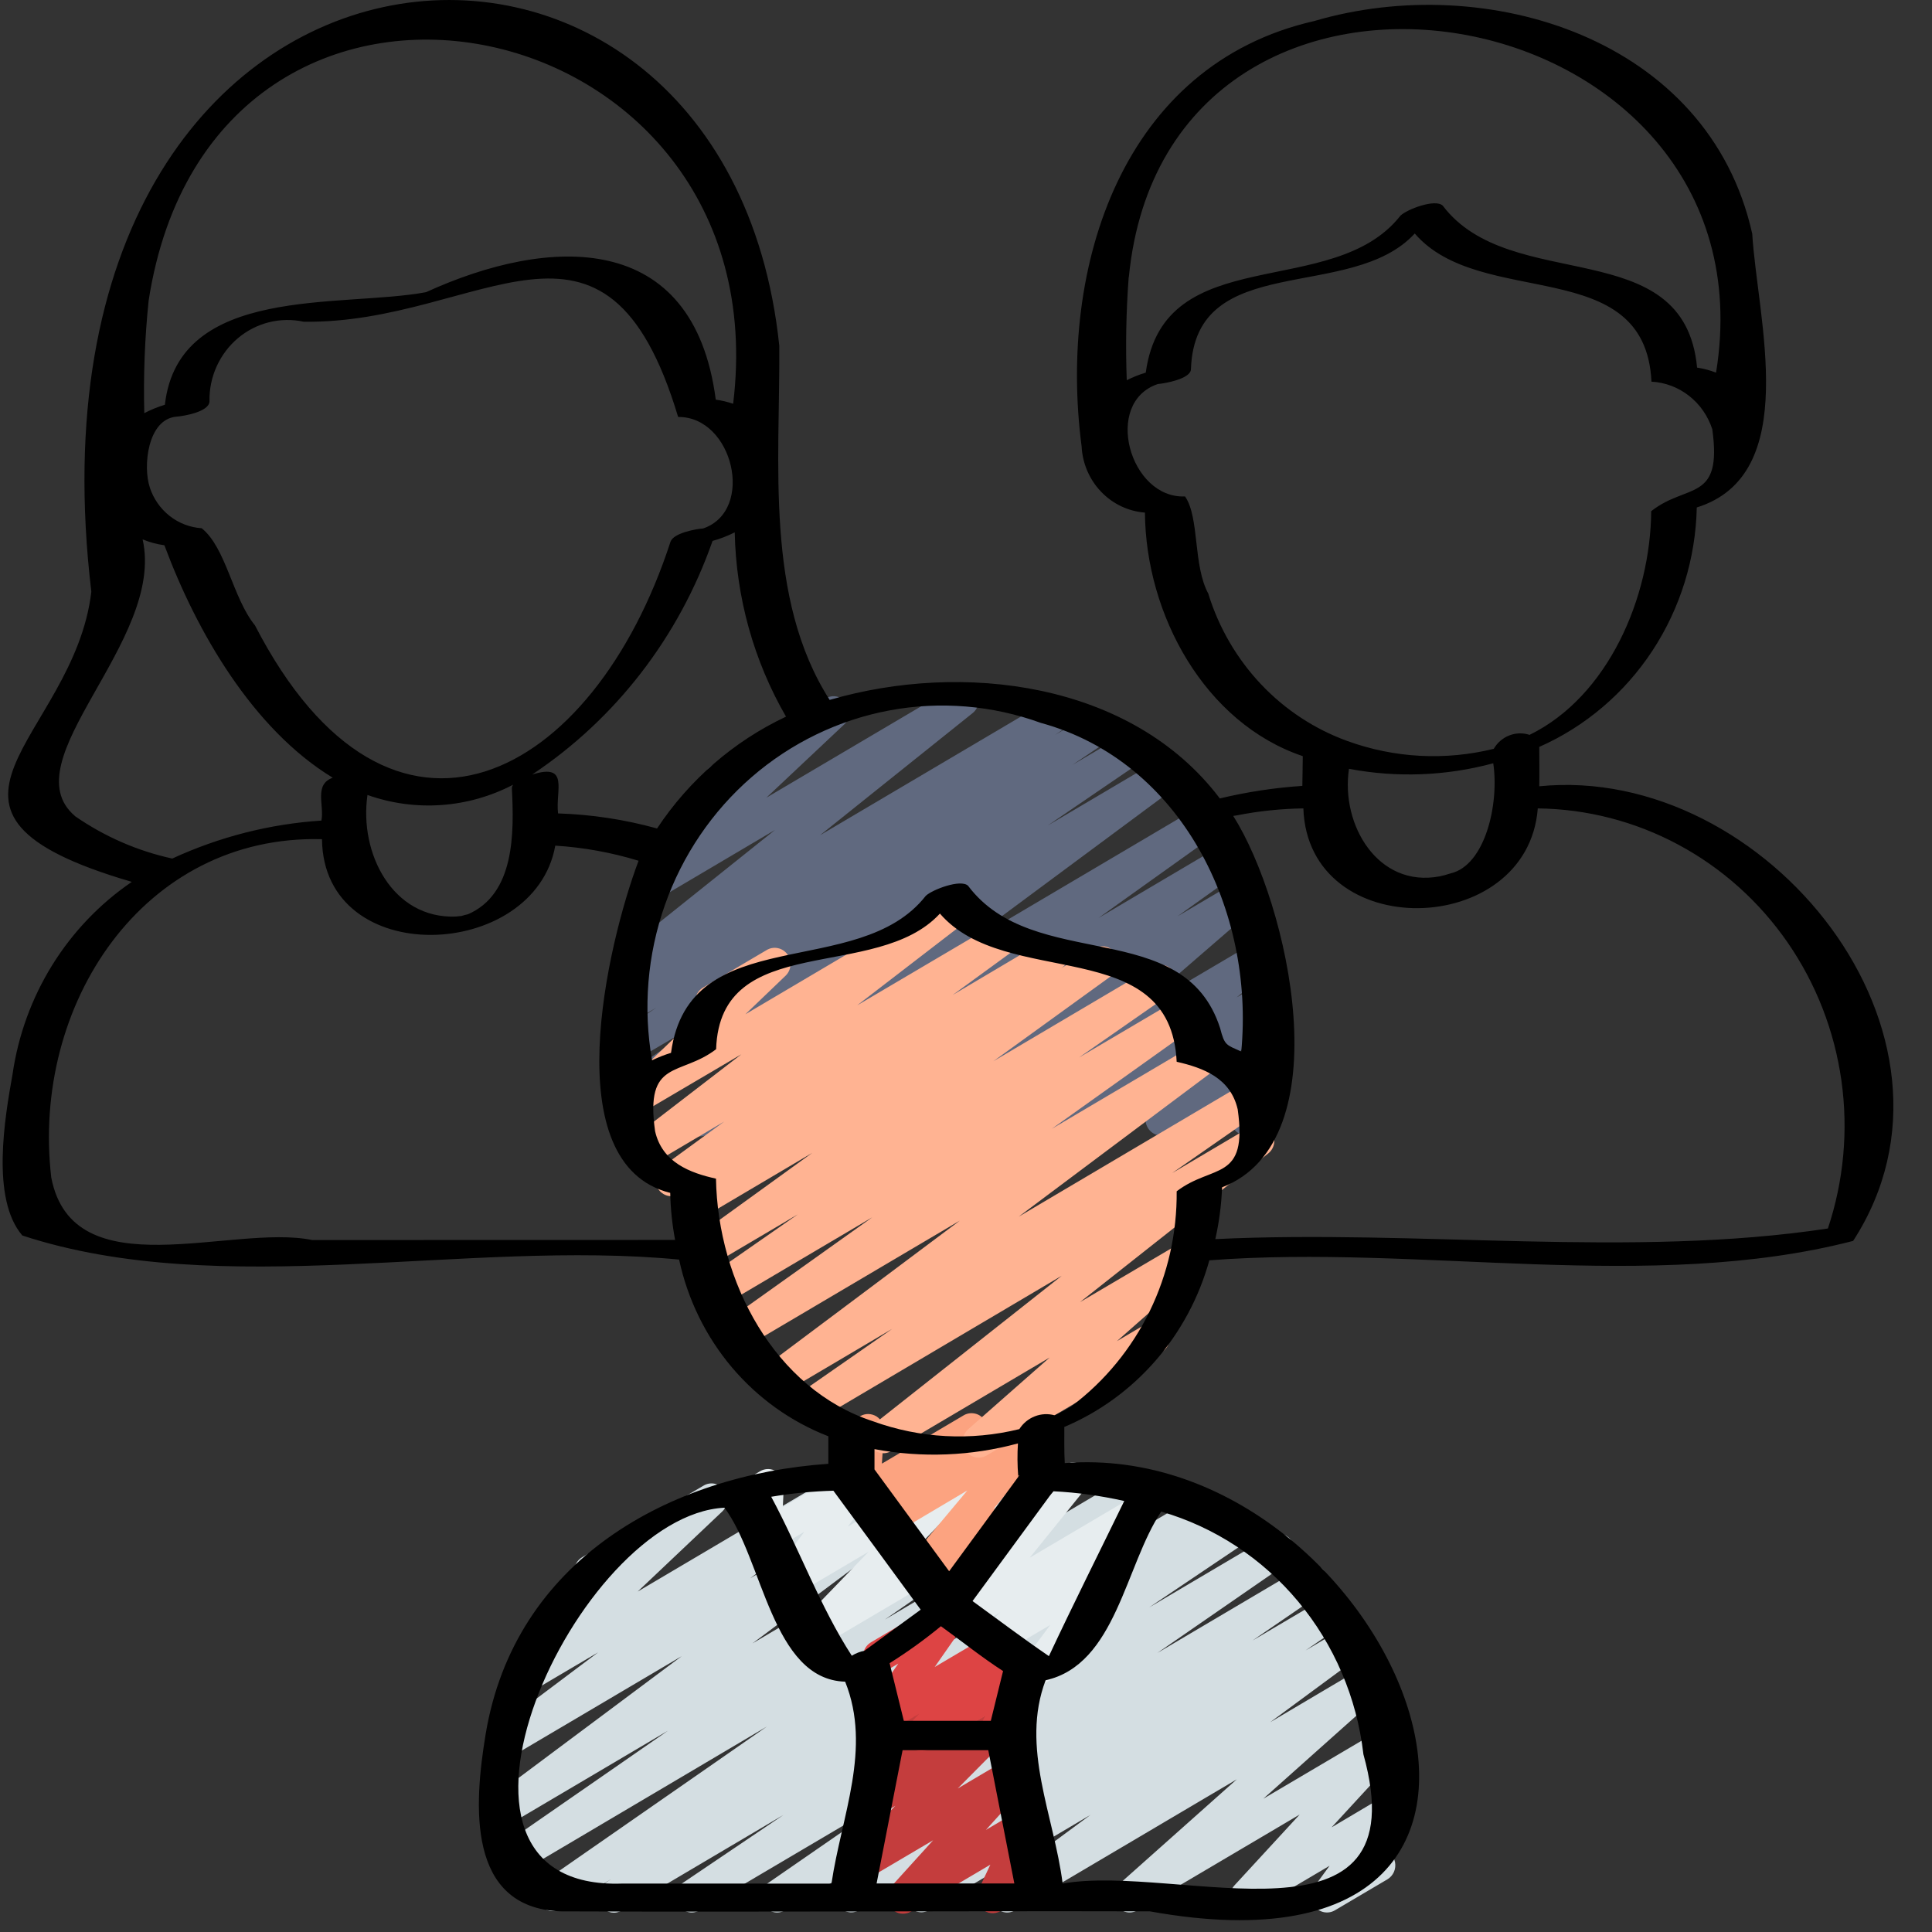
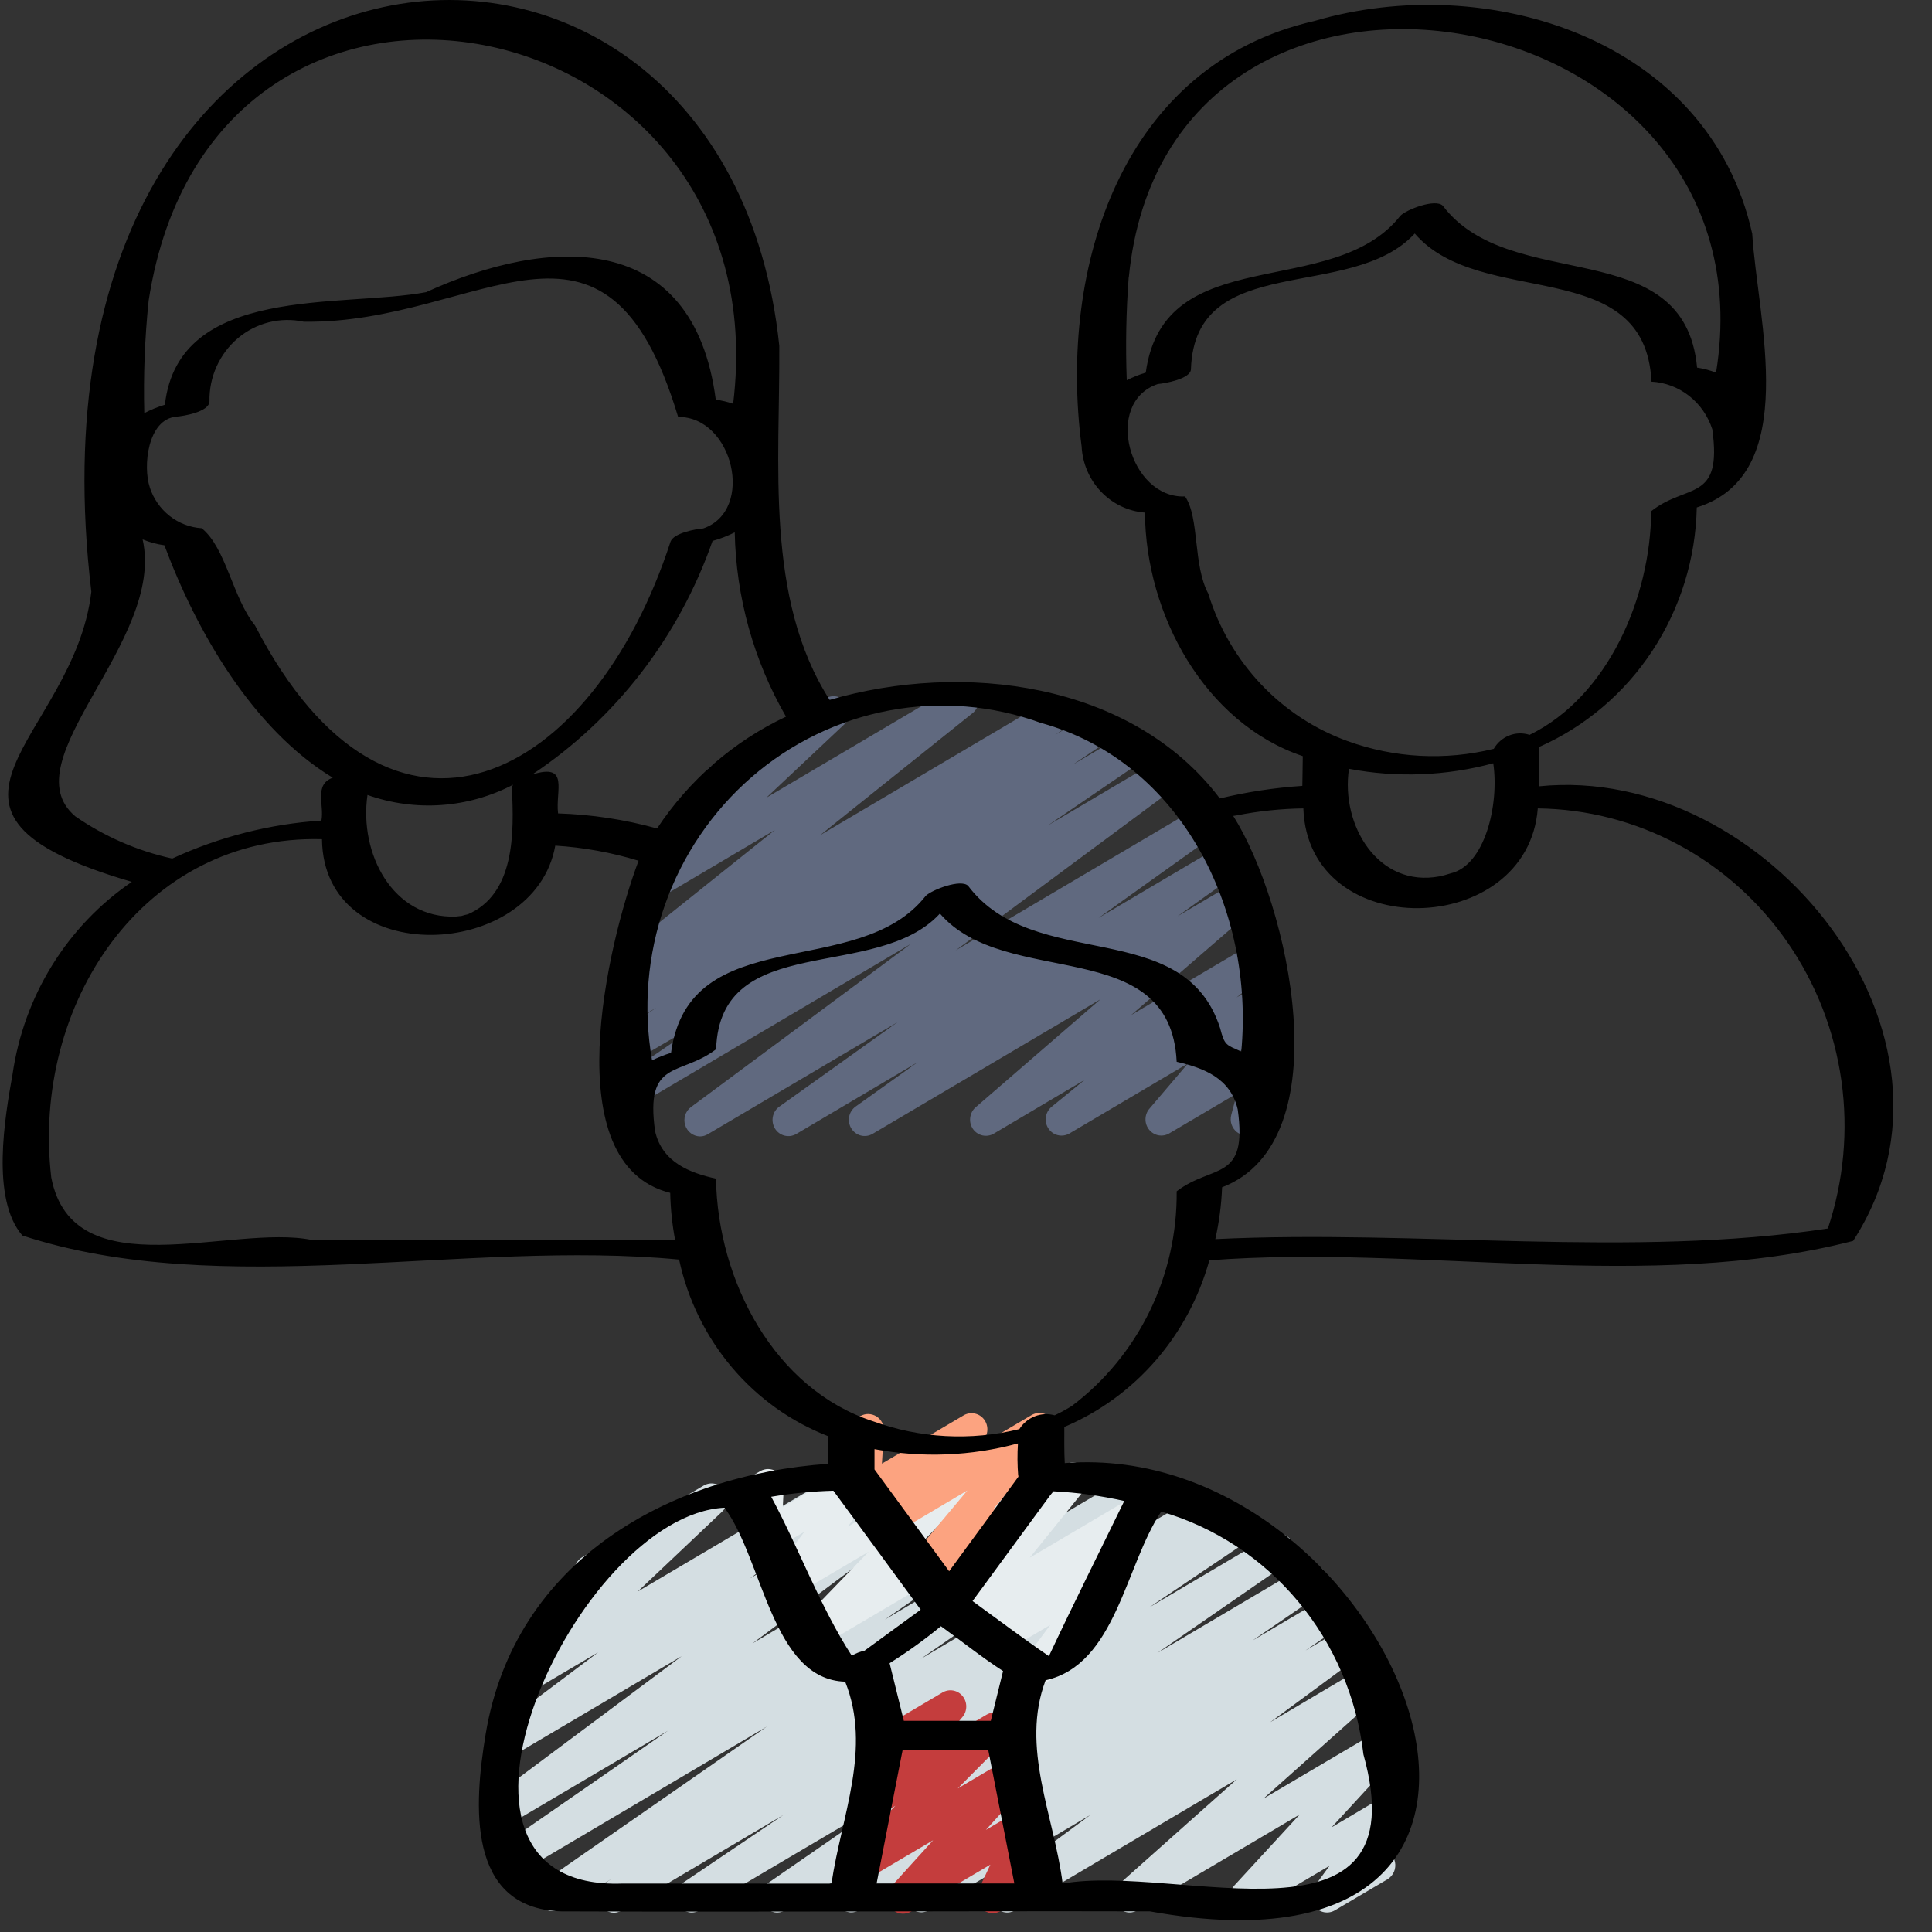
<svg xmlns="http://www.w3.org/2000/svg" width="44" height="44" viewBox="0 0 44 44" fill="none">
  <rect x="0" y="0" width="44" height="44" fill="#333333" stroke="none" />
  <path d="M13.982 43.561C13.905 43.561 13.829 43.535 13.766 43.487C13.704 43.439 13.658 43.372 13.636 43.296C13.614 43.219 13.617 43.137 13.645 43.062C13.672 42.988 13.722 42.924 13.788 42.881L13.918 42.797L12.772 43.473C12.691 43.522 12.595 43.537 12.503 43.514C12.412 43.492 12.332 43.434 12.283 43.352C12.232 43.27 12.216 43.172 12.236 43.078C12.256 42.984 12.311 42.901 12.389 42.848L17.465 39.321L11.798 42.672C11.717 42.721 11.621 42.736 11.529 42.713C11.438 42.691 11.359 42.632 11.309 42.55C11.259 42.469 11.242 42.371 11.262 42.276C11.282 42.182 11.337 42.1 11.415 42.047L15.212 39.416L11.661 41.513C11.581 41.561 11.486 41.576 11.396 41.554C11.306 41.532 11.227 41.476 11.177 41.396C11.126 41.317 11.107 41.22 11.124 41.127C11.141 41.034 11.193 40.951 11.268 40.896L15.527 37.717L11.759 39.942C11.679 39.988 11.585 40.001 11.497 39.979C11.408 39.956 11.331 39.901 11.281 39.822C11.231 39.744 11.212 39.649 11.227 39.557C11.243 39.465 11.292 39.383 11.365 39.326L13.622 37.631L12.093 38.533C12.016 38.578 11.926 38.593 11.839 38.575C11.752 38.557 11.675 38.506 11.622 38.433C11.569 38.36 11.545 38.269 11.553 38.179C11.562 38.088 11.603 38.004 11.668 37.943L13.598 36.116C13.514 36.158 13.417 36.166 13.328 36.137C13.239 36.108 13.165 36.045 13.12 35.961C13.076 35.877 13.065 35.778 13.09 35.686C13.115 35.594 13.175 35.516 13.255 35.467L16.023 33.834C16.099 33.788 16.19 33.773 16.277 33.791C16.364 33.81 16.441 33.86 16.494 33.933C16.547 34.007 16.571 34.097 16.563 34.188C16.554 34.278 16.513 34.362 16.448 34.424L14.523 36.247L18.951 33.631C19.031 33.584 19.125 33.571 19.214 33.593C19.304 33.615 19.381 33.671 19.431 33.75C19.482 33.829 19.5 33.924 19.484 34.017C19.468 34.109 19.418 34.192 19.344 34.248L17.086 35.944L21.002 33.631C21.081 33.583 21.176 33.569 21.267 33.59C21.357 33.612 21.435 33.669 21.486 33.748C21.536 33.828 21.555 33.924 21.538 34.017C21.521 34.11 21.47 34.193 21.394 34.248L17.136 37.428L23.566 33.63C23.646 33.583 23.742 33.57 23.832 33.593C23.922 33.617 24 33.675 24.049 33.755C24.099 33.836 24.115 33.933 24.096 34.026C24.078 34.119 24.024 34.201 23.948 34.255L20.153 36.884L25.66 33.631C25.741 33.582 25.838 33.567 25.929 33.589C26.021 33.612 26.1 33.67 26.15 33.752C26.2 33.834 26.217 33.932 26.197 34.026C26.177 34.12 26.122 34.203 26.043 34.256L20.969 37.78L27.29 34.047C27.371 34 27.467 33.987 27.557 34.012C27.648 34.036 27.725 34.095 27.774 34.177C27.822 34.259 27.838 34.356 27.817 34.45C27.797 34.543 27.742 34.624 27.664 34.677L27.535 34.761L28.092 34.433C28.173 34.385 28.269 34.371 28.36 34.394C28.451 34.417 28.53 34.476 28.579 34.558C28.628 34.639 28.645 34.737 28.625 34.831C28.604 34.925 28.549 35.007 28.471 35.06L26.172 36.608L28.93 34.979C29.01 34.93 29.107 34.915 29.198 34.938C29.29 34.96 29.369 35.019 29.419 35.1C29.469 35.182 29.486 35.28 29.466 35.374C29.446 35.468 29.391 35.551 29.312 35.604L26.357 37.646L29.692 35.676C29.773 35.63 29.868 35.618 29.957 35.642C30.047 35.666 30.123 35.724 30.172 35.804C30.221 35.884 30.238 35.981 30.219 36.073C30.201 36.166 30.148 36.247 30.073 36.301L28.527 37.361L30.235 36.354C30.316 36.308 30.411 36.295 30.5 36.319C30.59 36.343 30.667 36.401 30.716 36.481C30.765 36.561 30.782 36.657 30.763 36.75C30.745 36.842 30.692 36.924 30.617 36.978L29.733 37.588L30.648 37.048C30.728 37.002 30.822 36.989 30.911 37.012C31 37.035 31.077 37.091 31.127 37.17C31.176 37.248 31.195 37.343 31.179 37.436C31.162 37.528 31.113 37.61 31.039 37.666L28.928 39.222L31.035 37.976C31.113 37.93 31.204 37.916 31.292 37.935C31.379 37.955 31.456 38.007 31.508 38.081C31.56 38.156 31.583 38.248 31.573 38.338C31.562 38.429 31.519 38.513 31.452 38.573L28.772 40.964L31.367 39.433C31.442 39.388 31.53 39.373 31.615 39.389C31.7 39.405 31.776 39.453 31.83 39.522C31.884 39.591 31.912 39.678 31.908 39.767C31.904 39.855 31.87 39.94 31.811 40.004L30.326 41.617L31.446 40.953C31.518 40.91 31.602 40.895 31.684 40.908C31.766 40.922 31.84 40.964 31.895 41.027C31.951 41.091 31.983 41.172 31.986 41.257C31.989 41.342 31.964 41.425 31.914 41.493L31.458 42.115C31.533 42.124 31.604 42.157 31.66 42.209C31.716 42.261 31.754 42.33 31.77 42.406C31.785 42.482 31.777 42.561 31.746 42.632C31.715 42.702 31.663 42.761 31.598 42.8L30.402 43.506C30.33 43.549 30.246 43.564 30.164 43.551C30.082 43.537 30.007 43.495 29.952 43.431C29.897 43.368 29.865 43.287 29.861 43.202C29.858 43.117 29.883 43.034 29.933 42.966L30.28 42.492L28.558 43.508C28.483 43.553 28.395 43.569 28.31 43.552C28.225 43.536 28.149 43.489 28.095 43.419C28.041 43.35 28.013 43.263 28.017 43.174C28.021 43.086 28.055 43.002 28.115 42.937L29.599 41.325L25.902 43.508C25.825 43.552 25.734 43.566 25.647 43.546C25.56 43.527 25.484 43.475 25.432 43.401C25.38 43.327 25.357 43.236 25.367 43.146C25.377 43.055 25.419 42.972 25.485 42.911L28.167 40.523L23.113 43.509C23.033 43.555 22.939 43.567 22.85 43.545C22.762 43.522 22.684 43.466 22.635 43.387C22.585 43.309 22.566 43.214 22.583 43.121C22.599 43.029 22.649 42.947 22.722 42.891L24.835 41.333L21.148 43.509C21.068 43.552 20.975 43.562 20.887 43.537C20.8 43.513 20.724 43.456 20.677 43.377C20.629 43.298 20.611 43.204 20.628 43.113C20.645 43.022 20.695 42.94 20.768 42.885L21.649 42.277L19.558 43.509C19.477 43.553 19.383 43.564 19.294 43.54C19.206 43.516 19.13 43.458 19.081 43.379C19.033 43.299 19.016 43.204 19.034 43.112C19.052 43.02 19.103 42.939 19.177 42.884L20.725 41.822L17.875 43.508C17.795 43.555 17.7 43.568 17.61 43.545C17.52 43.522 17.442 43.464 17.392 43.383C17.343 43.303 17.326 43.206 17.345 43.113C17.363 43.02 17.416 42.938 17.493 42.884L20.448 40.842L15.929 43.509C15.848 43.555 15.752 43.568 15.663 43.544C15.573 43.52 15.496 43.461 15.447 43.38C15.398 43.3 15.382 43.203 15.401 43.11C15.42 43.017 15.474 42.936 15.55 42.882L17.844 41.333L14.168 43.506C14.112 43.541 14.048 43.56 13.983 43.561L13.982 43.561Z" fill="#D4DEE2" />
  <path d="M20.561 43.583C20.491 43.582 20.423 43.561 20.364 43.522C20.306 43.483 20.259 43.427 20.232 43.361C20.203 43.295 20.195 43.223 20.207 43.152C20.218 43.081 20.25 43.016 20.298 42.963L21.252 41.91L19.734 42.806C19.658 42.85 19.569 42.865 19.483 42.847C19.398 42.829 19.322 42.78 19.269 42.709C19.216 42.638 19.19 42.55 19.196 42.46C19.202 42.371 19.239 42.287 19.301 42.224L20.392 41.125L20.021 41.346C19.947 41.39 19.861 41.405 19.777 41.39C19.694 41.375 19.618 41.33 19.563 41.263C19.509 41.196 19.479 41.112 19.48 41.025C19.48 40.938 19.511 40.854 19.566 40.788L20.094 40.156C20.014 40.158 19.935 40.133 19.87 40.084C19.806 40.036 19.759 39.967 19.737 39.887C19.715 39.808 19.72 39.724 19.75 39.648C19.78 39.572 19.834 39.508 19.904 39.468L21.465 38.545C21.539 38.501 21.625 38.486 21.709 38.501C21.793 38.516 21.868 38.561 21.923 38.628C21.977 38.695 22.007 38.779 22.006 38.866C22.006 38.953 21.975 39.037 21.92 39.103L21.475 39.637L22.468 39.051C22.543 39.007 22.633 38.992 22.719 39.009C22.805 39.027 22.881 39.076 22.934 39.147C22.988 39.219 23.013 39.307 23.007 39.397C23.001 39.486 22.963 39.57 22.901 39.633L21.812 40.731L22.964 40.051C23.039 40.008 23.126 39.993 23.211 40.009C23.295 40.026 23.371 40.073 23.425 40.142C23.478 40.211 23.506 40.297 23.503 40.385C23.5 40.473 23.466 40.557 23.408 40.621L22.453 41.675L23.202 41.233C23.269 41.194 23.346 41.177 23.422 41.186C23.499 41.195 23.57 41.229 23.627 41.282C23.683 41.335 23.721 41.406 23.736 41.483C23.75 41.56 23.74 41.64 23.707 41.711L23.437 42.289C23.52 42.246 23.617 42.239 23.706 42.268C23.795 42.297 23.87 42.36 23.914 42.444C23.959 42.528 23.969 42.626 23.944 42.718C23.919 42.81 23.86 42.889 23.779 42.937L22.788 43.523C22.721 43.562 22.644 43.578 22.568 43.569C22.492 43.56 22.42 43.527 22.364 43.474C22.307 43.42 22.269 43.349 22.255 43.272C22.24 43.195 22.25 43.115 22.283 43.044L22.554 42.467L20.746 43.535C20.69 43.568 20.626 43.584 20.562 43.583H20.561Z" fill="#C43D3D" />
  <path d="M23.63 38.373C23.563 38.373 23.498 38.354 23.441 38.318C23.384 38.282 23.338 38.231 23.308 38.17C23.278 38.108 23.265 38.04 23.271 37.971C23.277 37.903 23.302 37.838 23.342 37.783L23.919 37.007L22.81 37.662C22.733 37.708 22.641 37.723 22.553 37.703C22.466 37.683 22.389 37.631 22.337 37.556C22.285 37.481 22.262 37.389 22.273 37.298C22.284 37.207 22.327 37.123 22.395 37.063L22.78 36.724L22.082 37.137C22.008 37.18 21.923 37.196 21.84 37.181C21.757 37.166 21.681 37.121 21.627 37.055C21.573 36.989 21.542 36.906 21.542 36.82C21.541 36.734 21.57 36.65 21.624 36.583L22.887 35.02L18.692 37.497C18.617 37.541 18.528 37.556 18.443 37.538C18.358 37.521 18.282 37.472 18.229 37.402C18.176 37.332 18.149 37.244 18.154 37.155C18.159 37.067 18.195 36.983 18.256 36.919L19.783 35.339L18.117 36.322C18.045 36.363 17.962 36.378 17.88 36.364C17.799 36.35 17.725 36.308 17.671 36.245C17.616 36.181 17.584 36.101 17.581 36.017C17.577 35.932 17.602 35.849 17.651 35.782L18.317 34.886L17.616 35.3C17.56 35.333 17.496 35.35 17.431 35.349C17.367 35.349 17.303 35.33 17.248 35.295C17.193 35.261 17.148 35.212 17.118 35.153C17.087 35.095 17.073 35.029 17.076 34.963L17.099 34.467C17.015 34.49 16.925 34.48 16.847 34.44C16.769 34.4 16.708 34.333 16.675 34.25C16.642 34.167 16.64 34.075 16.668 33.991C16.696 33.907 16.753 33.836 16.829 33.791L17.311 33.506C17.367 33.473 17.431 33.456 17.495 33.456C17.56 33.457 17.623 33.476 17.678 33.51C17.734 33.545 17.779 33.594 17.809 33.652C17.84 33.711 17.854 33.777 17.851 33.843L17.828 34.323L19.507 33.331C19.579 33.289 19.663 33.273 19.745 33.288C19.827 33.301 19.902 33.344 19.956 33.407C20.011 33.471 20.043 33.552 20.046 33.637C20.049 33.722 20.024 33.805 19.974 33.873L19.309 34.767L21.742 33.33C21.818 33.286 21.906 33.272 21.991 33.289C22.076 33.306 22.153 33.355 22.206 33.425C22.259 33.496 22.285 33.583 22.28 33.672C22.275 33.761 22.239 33.845 22.178 33.908L20.651 35.486L24.256 33.358C24.329 33.314 24.415 33.299 24.498 33.313C24.581 33.328 24.657 33.373 24.711 33.438C24.766 33.505 24.796 33.588 24.797 33.675C24.797 33.761 24.768 33.845 24.714 33.912L23.451 35.476L25.758 34.114C25.836 34.068 25.928 34.053 26.015 34.073C26.103 34.093 26.18 34.145 26.232 34.22C26.284 34.295 26.307 34.387 26.296 34.478C26.285 34.569 26.241 34.653 26.173 34.713L25.37 35.42C25.441 35.438 25.504 35.477 25.552 35.533C25.607 35.597 25.639 35.678 25.642 35.763C25.645 35.848 25.619 35.932 25.569 36L24.642 37.254C24.677 37.282 24.707 37.318 24.729 37.358C24.776 37.443 24.79 37.543 24.765 37.638C24.74 37.732 24.68 37.812 24.598 37.861L23.814 38.325C23.759 38.357 23.696 38.374 23.632 38.373L23.63 38.373Z" fill="#E7EDEF" />
  <path d="M15.943 25.881C15.867 25.88 15.794 25.854 15.734 25.809C15.673 25.763 15.628 25.699 15.605 25.626C15.581 25.553 15.581 25.474 15.604 25.401C15.626 25.327 15.671 25.263 15.731 25.217L20.745 21.496L14.545 25.158C14.464 25.21 14.366 25.227 14.273 25.204C14.18 25.182 14.099 25.123 14.049 25.04C13.998 24.956 13.982 24.856 14.004 24.761C14.026 24.666 14.084 24.583 14.165 24.532L16.312 23.067L14.542 24.104C14.461 24.152 14.365 24.166 14.274 24.143C14.183 24.119 14.104 24.061 14.055 23.979C14.005 23.898 13.989 23.8 14.009 23.706C14.029 23.612 14.085 23.53 14.163 23.477L14.947 22.949L14.543 23.188C14.503 23.213 14.458 23.231 14.411 23.238C14.364 23.246 14.317 23.245 14.271 23.234C14.225 23.223 14.181 23.202 14.143 23.174C14.104 23.146 14.071 23.11 14.046 23.069C14.021 23.028 14.005 22.982 13.997 22.934C13.989 22.887 13.991 22.838 14.002 22.79C14.012 22.743 14.032 22.699 14.06 22.659C14.087 22.62 14.122 22.587 14.163 22.561L14.515 22.321C14.435 22.352 14.346 22.352 14.266 22.321C14.185 22.291 14.118 22.232 14.076 22.155C14.034 22.079 14.021 21.989 14.037 21.903C14.054 21.817 14.1 21.74 14.168 21.686L17.649 18.902L14.989 20.474C14.912 20.518 14.822 20.532 14.736 20.513C14.65 20.494 14.573 20.444 14.521 20.371C14.469 20.298 14.444 20.209 14.453 20.119C14.461 20.029 14.501 19.945 14.565 19.884L16.439 18.121C16.369 18.128 16.299 18.114 16.236 18.082C16.174 18.049 16.121 17.999 16.085 17.938C16.037 17.853 16.024 17.753 16.049 17.659C16.074 17.564 16.134 17.484 16.216 17.435L18.805 15.905C18.882 15.86 18.972 15.845 19.059 15.864C19.145 15.883 19.222 15.933 19.275 16.006C19.327 16.079 19.352 16.169 19.343 16.259C19.335 16.35 19.295 16.434 19.23 16.495L17.453 18.167L21.754 15.628C21.833 15.583 21.925 15.57 22.013 15.592C22.1 15.613 22.177 15.668 22.227 15.744C22.278 15.821 22.298 15.914 22.285 16.005C22.272 16.096 22.225 16.179 22.155 16.237L18.677 19.021L23.943 15.911C24.023 15.865 24.118 15.853 24.207 15.877C24.297 15.901 24.374 15.959 24.423 16.039C24.471 16.119 24.488 16.215 24.47 16.308C24.451 16.401 24.398 16.482 24.323 16.536L24.031 16.736L24.837 16.26C24.918 16.212 25.014 16.198 25.105 16.221C25.196 16.245 25.275 16.303 25.324 16.385C25.373 16.467 25.39 16.565 25.37 16.658C25.349 16.752 25.294 16.834 25.216 16.887L24.423 17.421L25.625 16.711C25.665 16.686 25.71 16.669 25.756 16.661C25.803 16.653 25.851 16.655 25.897 16.666C25.943 16.677 25.987 16.697 26.025 16.725C26.064 16.753 26.096 16.789 26.121 16.83C26.146 16.871 26.163 16.917 26.171 16.965C26.178 17.013 26.177 17.062 26.166 17.109C26.155 17.156 26.136 17.201 26.108 17.24C26.08 17.279 26.045 17.313 26.005 17.338L23.862 18.8L26.389 17.308C26.468 17.262 26.563 17.248 26.652 17.271C26.741 17.293 26.819 17.349 26.869 17.428C26.919 17.507 26.938 17.602 26.921 17.695C26.905 17.787 26.855 17.87 26.781 17.926L21.766 21.644L27.323 18.361C27.404 18.316 27.498 18.303 27.587 18.327C27.676 18.35 27.753 18.407 27.802 18.486C27.852 18.565 27.869 18.661 27.852 18.753C27.835 18.845 27.784 18.927 27.71 18.983L25.018 20.906L27.845 19.236C27.926 19.187 28.021 19.172 28.112 19.195C28.203 19.217 28.282 19.275 28.332 19.355C28.382 19.436 28.4 19.533 28.381 19.627C28.363 19.721 28.309 19.803 28.232 19.857L26.815 20.869L28.19 20.058C28.268 20.012 28.36 19.998 28.447 20.018C28.535 20.038 28.612 20.091 28.663 20.166C28.715 20.241 28.737 20.333 28.726 20.424C28.715 20.515 28.671 20.598 28.603 20.658L25.761 23.117L28.51 21.496C28.588 21.452 28.679 21.44 28.766 21.461C28.853 21.482 28.929 21.536 28.98 21.611C29.03 21.686 29.051 21.778 29.039 21.869C29.027 21.959 28.983 22.042 28.915 22.101L28.162 22.717L28.558 22.483C28.632 22.44 28.718 22.424 28.802 22.44C28.886 22.455 28.962 22.501 29.016 22.568C29.07 22.635 29.099 22.72 29.099 22.807C29.098 22.894 29.067 22.978 29.011 23.044L28.134 24.076L28.567 23.82C28.629 23.784 28.7 23.767 28.771 23.772C28.842 23.776 28.91 23.803 28.967 23.847C29.024 23.892 29.066 23.953 29.089 24.022C29.112 24.091 29.114 24.166 29.095 24.236L28.908 24.942C28.975 24.973 29.031 25.025 29.068 25.089C29.115 25.174 29.128 25.274 29.103 25.369C29.079 25.463 29.018 25.544 28.936 25.592L28.569 25.809C28.507 25.845 28.436 25.862 28.365 25.857C28.294 25.852 28.226 25.826 28.169 25.782C28.113 25.737 28.07 25.677 28.047 25.607C28.024 25.538 28.022 25.464 28.041 25.393L28.17 24.903L26.631 25.811C26.557 25.855 26.47 25.871 26.385 25.856C26.301 25.841 26.225 25.795 26.17 25.727C26.116 25.66 26.086 25.574 26.088 25.487C26.089 25.399 26.121 25.314 26.178 25.249L27.055 24.219L24.354 25.815C24.275 25.86 24.182 25.874 24.094 25.853C24.006 25.833 23.929 25.779 23.878 25.702C23.827 25.626 23.805 25.532 23.819 25.441C23.832 25.349 23.878 25.266 23.948 25.208L24.702 24.593L22.631 25.819C22.553 25.864 22.462 25.878 22.374 25.858C22.287 25.838 22.21 25.786 22.158 25.711C22.107 25.636 22.084 25.544 22.096 25.453C22.107 25.362 22.15 25.278 22.218 25.219L25.062 22.758L19.872 25.823C19.791 25.87 19.696 25.884 19.606 25.861C19.517 25.838 19.439 25.781 19.389 25.701C19.339 25.621 19.321 25.524 19.339 25.431C19.357 25.338 19.41 25.256 19.486 25.201L20.901 24.19L18.134 25.826C18.053 25.873 17.958 25.886 17.868 25.863C17.778 25.841 17.7 25.783 17.65 25.703C17.601 25.623 17.583 25.527 17.601 25.434C17.619 25.341 17.671 25.258 17.747 25.204L20.441 23.279L16.123 25.829C16.068 25.863 16.006 25.881 15.943 25.881L15.943 25.881Z" fill="#60697F" />
  <path d="M21.459 36.782C21.39 36.782 21.323 36.762 21.265 36.724C21.207 36.685 21.161 36.631 21.132 36.567C21.103 36.503 21.093 36.432 21.103 36.362C21.112 36.293 21.141 36.227 21.186 36.174L21.355 35.971L21.162 36.084C21.089 36.128 21.002 36.143 20.919 36.128C20.835 36.113 20.759 36.068 20.705 36.001C20.65 35.934 20.621 35.849 20.622 35.763C20.622 35.675 20.653 35.592 20.708 35.525L22.031 33.944L20.329 34.953C20.253 34.999 20.164 35.015 20.078 34.998C19.991 34.982 19.914 34.934 19.86 34.863C19.806 34.792 19.779 34.703 19.785 34.614C19.79 34.524 19.827 34.44 19.889 34.376L20.042 34.215L19.864 34.32C19.807 34.353 19.743 34.37 19.678 34.369C19.613 34.368 19.549 34.349 19.494 34.314C19.438 34.279 19.393 34.229 19.363 34.17C19.333 34.111 19.32 34.044 19.324 33.978L19.375 33.153C19.299 33.145 19.227 33.113 19.17 33.061C19.113 33.009 19.074 32.94 19.058 32.863C19.042 32.787 19.05 32.707 19.081 32.636C19.112 32.565 19.165 32.505 19.231 32.466L19.591 32.252C19.648 32.219 19.712 32.202 19.777 32.203C19.842 32.205 19.906 32.224 19.962 32.258C20.017 32.294 20.062 32.344 20.092 32.403C20.121 32.462 20.135 32.529 20.131 32.595L20.085 33.333L21.942 32.236C22.018 32.19 22.107 32.174 22.193 32.191C22.279 32.207 22.357 32.255 22.411 32.326C22.465 32.397 22.492 32.486 22.486 32.575C22.481 32.665 22.444 32.75 22.382 32.813L22.228 32.974L23.49 32.229C23.563 32.186 23.65 32.17 23.733 32.185C23.817 32.201 23.893 32.246 23.947 32.313C24.002 32.38 24.031 32.464 24.03 32.551C24.03 32.638 23.999 32.722 23.944 32.788L22.62 34.372L22.823 34.253C22.896 34.21 22.982 34.195 23.066 34.211C23.149 34.227 23.224 34.272 23.278 34.338C23.332 34.405 23.361 34.488 23.361 34.575C23.361 34.661 23.331 34.745 23.276 34.811L22.188 36.111C22.204 36.187 22.197 36.267 22.166 36.339C22.135 36.411 22.083 36.471 22.016 36.51L21.639 36.732C21.585 36.765 21.522 36.783 21.459 36.783V36.782Z" fill="#FCA380" />
-   <path d="M20.981 39.884C20.911 39.884 20.843 39.863 20.784 39.824C20.726 39.784 20.68 39.729 20.652 39.663C20.623 39.597 20.615 39.525 20.626 39.454C20.638 39.383 20.669 39.318 20.717 39.265L20.933 39.029L20.212 39.453C20.141 39.495 20.058 39.511 19.977 39.498C19.896 39.485 19.821 39.444 19.766 39.382C19.71 39.319 19.677 39.24 19.672 39.156C19.667 39.072 19.691 38.989 19.738 38.92L20.459 37.887L20.208 38.034C20.167 38.061 20.121 38.078 20.073 38.086C20.025 38.094 19.976 38.092 19.929 38.08C19.882 38.068 19.838 38.047 19.799 38.017C19.76 37.987 19.728 37.95 19.704 37.907C19.679 37.864 19.664 37.816 19.658 37.767C19.652 37.718 19.656 37.668 19.669 37.62C19.683 37.572 19.706 37.528 19.736 37.489C19.767 37.451 19.805 37.419 19.847 37.396L21.536 36.399C21.607 36.357 21.69 36.342 21.771 36.355C21.852 36.368 21.926 36.409 21.981 36.471C22.037 36.533 22.07 36.612 22.075 36.696C22.08 36.78 22.057 36.863 22.009 36.931L21.287 37.965L22.618 37.18C22.693 37.137 22.78 37.123 22.864 37.139C22.948 37.156 23.024 37.203 23.077 37.271C23.131 37.34 23.158 37.426 23.156 37.513C23.153 37.601 23.12 37.685 23.062 37.749L22.851 37.984L23.135 37.816C23.202 37.775 23.281 37.758 23.359 37.766C23.437 37.775 23.51 37.809 23.567 37.865C23.624 37.92 23.662 37.993 23.675 38.072C23.688 38.151 23.676 38.233 23.639 38.304L23.297 38.984C23.339 39.023 23.371 39.072 23.391 39.126C23.411 39.18 23.418 39.238 23.412 39.295C23.405 39.353 23.386 39.408 23.355 39.456C23.325 39.505 23.283 39.545 23.234 39.574L22.812 39.823C22.744 39.865 22.665 39.882 22.587 39.873C22.509 39.864 22.436 39.83 22.379 39.775C22.322 39.719 22.284 39.646 22.271 39.567C22.258 39.488 22.271 39.406 22.308 39.335L22.436 39.08L21.161 39.835C21.106 39.867 21.044 39.884 20.981 39.884Z" fill="#DD4444" />
-   <path d="M22.287 33.196C22.213 33.196 22.142 33.173 22.081 33.13C22.021 33.087 21.975 33.026 21.949 32.956C21.923 32.885 21.92 32.808 21.938 32.735C21.956 32.662 21.996 32.597 22.052 32.548L23.905 30.917L20.3 33.046C20.221 33.093 20.128 33.108 20.038 33.087C19.949 33.066 19.871 33.011 19.82 32.933C19.769 32.856 19.749 32.761 19.764 32.669C19.778 32.576 19.827 32.493 19.899 32.436L24.181 29.054L18.57 32.371C18.489 32.418 18.394 32.431 18.304 32.408C18.214 32.385 18.136 32.327 18.087 32.247C18.037 32.166 18.02 32.07 18.039 31.977C18.058 31.884 18.11 31.802 18.187 31.747L20.319 30.264L17.788 31.759C17.708 31.805 17.614 31.819 17.525 31.796C17.436 31.774 17.358 31.718 17.308 31.639C17.258 31.561 17.239 31.465 17.255 31.373C17.271 31.28 17.322 31.198 17.395 31.142L21.859 27.799L16.951 30.697C16.87 30.743 16.776 30.756 16.687 30.732C16.598 30.709 16.521 30.652 16.472 30.573C16.422 30.494 16.405 30.398 16.422 30.306C16.439 30.214 16.49 30.131 16.564 30.076L19.866 27.723L16.478 29.724C16.397 29.771 16.302 29.784 16.212 29.761C16.122 29.737 16.044 29.679 15.995 29.599C15.946 29.519 15.929 29.422 15.947 29.329C15.966 29.236 16.019 29.154 16.095 29.1L18.168 27.657L16.195 28.822C16.115 28.867 16.021 28.88 15.932 28.857C15.843 28.834 15.766 28.778 15.716 28.699C15.667 28.62 15.649 28.524 15.665 28.432C15.682 28.34 15.732 28.258 15.806 28.202L18.497 26.257L16.01 27.727C15.93 27.773 15.834 27.787 15.745 27.763C15.655 27.74 15.577 27.682 15.527 27.602C15.478 27.521 15.461 27.425 15.48 27.332C15.498 27.239 15.551 27.157 15.628 27.103L15.654 27.084L15.467 27.194C15.387 27.241 15.293 27.254 15.204 27.232C15.114 27.209 15.037 27.152 14.987 27.073C14.937 26.994 14.918 26.898 14.935 26.806C14.952 26.713 15.003 26.631 15.078 26.575L16.493 25.543L14.747 26.575C14.668 26.623 14.573 26.638 14.483 26.617C14.393 26.596 14.314 26.54 14.263 26.461C14.212 26.382 14.193 26.286 14.209 26.193C14.225 26.1 14.275 26.017 14.35 25.961L16.884 24.011L14.631 25.337C14.554 25.383 14.463 25.399 14.375 25.381C14.288 25.363 14.21 25.312 14.157 25.239C14.104 25.165 14.079 25.074 14.088 24.983C14.097 24.892 14.138 24.808 14.204 24.747L15.943 23.077C15.918 23.053 15.897 23.026 15.88 22.995C15.832 22.911 15.819 22.81 15.843 22.716C15.868 22.621 15.928 22.541 16.011 22.492L17.458 21.638C17.535 21.591 17.626 21.575 17.714 21.593C17.801 21.611 17.88 21.661 17.933 21.735C17.986 21.809 18.011 21.9 18.002 21.991C17.993 22.082 17.951 22.167 17.884 22.228L16.976 23.099L21.662 20.33C21.741 20.284 21.835 20.27 21.924 20.291C22.013 20.313 22.091 20.368 22.142 20.447C22.192 20.525 22.212 20.619 22.197 20.712C22.181 20.804 22.132 20.887 22.059 20.944L19.522 22.896L22.716 21.013C22.797 20.966 22.891 20.953 22.981 20.975C23.071 20.997 23.149 21.054 23.199 21.134C23.249 21.213 23.267 21.309 23.25 21.402C23.232 21.495 23.181 21.577 23.106 21.633L21.695 22.661L23.811 21.407C23.892 21.36 23.987 21.347 24.077 21.37C24.167 21.394 24.245 21.451 24.294 21.532C24.344 21.612 24.361 21.709 24.342 21.802C24.323 21.895 24.271 21.977 24.194 22.031L24.169 22.049L24.927 21.602C25.007 21.554 25.102 21.54 25.192 21.562C25.283 21.585 25.361 21.642 25.411 21.722C25.461 21.802 25.479 21.899 25.461 21.992C25.443 22.085 25.391 22.168 25.315 22.222L22.625 24.168L26.262 22.019C26.343 21.974 26.437 21.963 26.526 21.986C26.614 22.01 26.691 22.067 26.74 22.147C26.788 22.226 26.806 22.322 26.788 22.414C26.771 22.506 26.72 22.587 26.645 22.642L24.573 24.085L26.871 22.731C26.951 22.683 27.047 22.67 27.137 22.693C27.227 22.715 27.304 22.773 27.354 22.853C27.404 22.933 27.422 23.029 27.404 23.122C27.386 23.215 27.333 23.298 27.257 23.352L23.954 25.708L27.271 23.75C27.351 23.704 27.445 23.69 27.534 23.712C27.623 23.735 27.701 23.791 27.751 23.869C27.801 23.948 27.82 24.043 27.804 24.136C27.788 24.228 27.738 24.311 27.664 24.367L23.2 27.709L28.439 24.612C28.52 24.565 28.615 24.552 28.705 24.575C28.795 24.598 28.873 24.656 28.922 24.736C28.971 24.817 28.988 24.914 28.97 25.007C28.951 25.1 28.898 25.182 28.822 25.236L26.695 26.716L28.481 25.66C28.56 25.613 28.654 25.598 28.743 25.619C28.832 25.64 28.91 25.695 28.961 25.773C29.012 25.851 29.032 25.945 29.017 26.038C29.003 26.13 28.954 26.213 28.882 26.27L24.598 29.654L26.872 28.315C26.95 28.27 27.041 28.256 27.128 28.276C27.215 28.296 27.291 28.348 27.343 28.423C27.395 28.497 27.418 28.588 27.407 28.679C27.397 28.77 27.354 28.853 27.287 28.913L25.437 30.544L26.086 30.16C26.127 30.133 26.173 30.115 26.221 30.108C26.268 30.1 26.317 30.102 26.364 30.114C26.412 30.125 26.456 30.147 26.495 30.177C26.533 30.207 26.566 30.244 26.59 30.287C26.614 30.33 26.63 30.378 26.636 30.427C26.642 30.476 26.638 30.526 26.624 30.574C26.611 30.621 26.588 30.666 26.558 30.704C26.527 30.743 26.489 30.774 26.446 30.798L22.465 33.15C22.41 33.181 22.349 33.197 22.287 33.196H22.287ZM39.11 8.551C39.214 8.716 39.173 8.935 39.356 9.518C39.525 9.409 39.905 10.036 39.736 10.144C39.328 10.477 39.007 8.388 39.11 8.551Z" fill="#FFB392" />
  <path d="M0.286 24.463C0.112 25.438 -0.213 27.301 0.509 28.138C5.063 29.629 10.61 28.222 15.466 28.686C15.661 29.593 16.074 30.436 16.667 31.139C17.26 31.841 18.016 32.382 18.865 32.71V33.337C15.248 33.588 11.718 35.526 11.06 39.496C10.795 41.094 10.622 43.445 12.761 43.53C17.237 43.548 21.713 43.519 26.189 43.53C36.93 45.468 31.788 32.737 24.249 33.321C24.234 33.042 24.24 32.775 24.239 32.498C25.034 32.162 25.744 31.646 26.316 30.989C26.888 30.331 27.307 29.55 27.542 28.703C32.352 28.335 37.571 29.457 42.204 28.261C45.231 23.586 40.221 17.388 35.056 17.907C35.062 17.612 35.056 17.307 35.056 17.01C36.101 16.548 36.995 15.789 37.631 14.822C38.267 13.855 38.618 12.722 38.643 11.557C41.044 10.809 40.022 7.256 39.906 5.324C38.914 0.859 33.844 -0.672 29.935 0.478C25.566 1.469 24.096 6.06 24.633 10.166C24.653 10.554 24.81 10.921 25.076 11.198C25.341 11.476 25.696 11.645 26.075 11.674C26.093 14.006 27.44 16.468 29.67 17.221C29.67 17.442 29.661 17.669 29.66 17.898C29.027 17.94 28.398 18.036 27.781 18.184C25.763 15.518 21.906 15.062 18.895 15.94C17.413 13.628 17.766 10.531 17.748 7.877C16.505 -4.016 0.159 -2.67 2.08 13.476C1.684 16.85 -2.499 18.478 3.002 20.084C2.276 20.579 1.658 21.225 1.19 21.979C0.722 22.733 0.414 23.58 0.286 24.463ZM7.109 28.241C5.288 27.864 1.659 29.384 1.167 26.814C0.71 22.883 3.259 19.003 7.333 19.112C7.365 22.097 12.177 21.891 12.646 19.259C13.29 19.299 13.926 19.415 14.543 19.603C13.831 21.495 12.646 26.515 15.264 27.167C15.271 27.527 15.309 27.886 15.375 28.239L7.109 28.241ZM3.412 11.1C3.251 10.63 3.359 9.543 4.02 9.489C4.183 9.476 4.761 9.381 4.771 9.143C4.765 8.869 4.82 8.598 4.932 8.349C5.044 8.1 5.209 7.879 5.415 7.705C5.621 7.53 5.863 7.406 6.123 7.34C6.383 7.275 6.654 7.27 6.916 7.327C10.953 7.386 13.79 3.986 15.444 9.496C16.695 9.484 17.202 11.626 16.015 12.035C15.855 12.046 15.345 12.136 15.271 12.335C13.514 17.748 8.908 20.247 5.807 14.243C5.296 13.613 5.15 12.477 4.593 12.03C4.328 12.013 4.074 11.916 3.863 11.75C3.653 11.585 3.495 11.358 3.411 11.101L3.412 11.1ZM11.657 17.94C11.71 18.968 11.729 20.37 10.641 20.829L10.595 20.846C10.819 20.772 10.368 20.895 10.534 20.86C10.483 20.862 10.433 20.867 10.383 20.874C8.942 20.93 8.176 19.435 8.369 18.105C8.908 18.296 9.48 18.374 10.05 18.334C10.62 18.294 11.176 18.137 11.685 17.872C11.671 17.892 11.661 17.915 11.658 17.94L11.657 17.94ZM10.535 20.86C10.542 20.86 10.545 20.86 10.535 20.86V20.86ZM23.189 33.629C23.189 33.611 23.198 33.594 23.216 33.596C23.212 33.596 23.201 33.612 23.19 33.629H23.189ZM23.895 34.083C23.922 34.046 23.956 34.009 23.993 33.963C24.535 33.99 25.074 34.065 25.604 34.184C25.027 35.371 24.45 36.518 23.888 37.717C23.287 37.306 22.735 36.89 22.149 36.463C22.732 35.67 23.314 34.877 23.896 34.083L23.895 34.083ZM20.542 39.933L20.556 39.859H22.507L23.101 42.895H19.964L20.541 39.934L20.542 39.933ZM22.564 39.19H20.584L20.26 37.878C20.667 37.623 21.057 37.342 21.429 37.036C21.901 37.375 22.357 37.743 22.844 38.057L22.565 39.19H22.564ZM19.688 37.594C19.586 37.615 19.488 37.653 19.399 37.708C18.678 36.597 18.202 35.274 17.564 34.088C18.033 34.009 18.506 33.963 18.98 33.95C19.645 34.85 20.306 35.757 20.968 36.659L19.688 37.594ZM14.174 42.897C9.171 43.075 13.132 34.509 16.499 34.337C17.374 35.508 17.58 38.25 19.248 38.299C19.859 39.822 19.164 41.354 18.936 42.898L14.174 42.897ZM31.049 39.947C32.353 44.627 26.827 42.429 24.201 42.897C24.005 41.348 23.235 39.793 23.813 38.267C25.416 37.908 25.623 35.659 26.446 34.425C27.661 34.778 28.746 35.49 29.565 36.473C30.384 37.455 30.901 38.664 31.05 39.947H31.049ZM23.192 33.615V33.632C22.669 34.351 22.141 35.066 21.616 35.784L19.916 33.465V33.003C21.001 33.206 22.117 33.162 23.183 32.873C23.167 33.12 23.169 33.368 23.189 33.615L23.192 33.615ZM24.425 32.011C24.294 32.093 24.159 32.167 24.02 32.233C23.87 32.191 23.712 32.199 23.567 32.256C23.423 32.312 23.299 32.414 23.215 32.547C22.11 32.819 20.951 32.757 19.88 32.368C17.645 31.638 16.347 29.19 16.306 26.843C15.718 26.713 15.08 26.474 14.919 25.762C14.686 24.105 15.487 24.524 16.309 23.895C16.398 21.181 19.961 22.378 21.406 20.806C22.908 22.548 26.659 21.255 26.798 24.181C27.405 24.32 28.024 24.55 28.188 25.265C28.421 26.923 27.619 26.503 26.798 27.131C26.807 28.079 26.596 29.015 26.183 29.863C25.77 30.711 25.166 31.447 24.422 32.011L24.425 32.011ZM25.708 6.314C26.585 -2.643 40.496 -0.229 39.082 8.487C38.942 8.432 38.797 8.394 38.65 8.372C38.361 5.281 34.405 6.729 32.858 4.684C32.688 4.519 32.038 4.77 31.894 4.912C30.356 6.87 26.507 5.455 26.094 8.486C25.945 8.531 25.8 8.589 25.661 8.659C25.632 7.877 25.647 7.094 25.705 6.314L25.708 6.314ZM27.525 13.532C27.165 12.886 27.323 11.793 26.989 11.306C25.726 11.362 25.115 9.166 26.369 8.746C26.514 8.735 27.123 8.631 27.123 8.406C27.216 5.689 30.771 6.897 32.22 5.318C33.72 7.06 37.471 5.768 37.611 8.692C37.922 8.709 38.22 8.821 38.467 9.015C38.714 9.208 38.898 9.473 38.996 9.775C39.23 11.449 38.419 10.998 37.605 11.642C37.59 13.605 36.625 15.86 34.835 16.736C34.684 16.687 34.521 16.691 34.373 16.749C34.224 16.807 34.1 16.915 34.019 17.054C32.915 17.326 31.758 17.265 30.688 16.877C29.944 16.608 29.27 16.166 28.721 15.586C28.172 15.005 27.761 14.303 27.522 13.533L27.525 13.532ZM34.008 17.384C34.146 18.318 33.822 19.707 33.036 19.891C32.945 19.921 32.853 19.945 32.76 19.965L32.783 19.959C31.388 20.222 30.53 18.795 30.722 17.509C31.811 17.716 32.932 17.673 34.004 17.384L34.008 17.384ZM28.169 18.569C28.668 18.471 29.174 18.418 29.683 18.411C29.791 21.502 34.793 21.378 35.022 18.411C36.139 18.424 37.238 18.707 38.227 19.239C39.217 19.77 40.069 20.534 40.714 21.468C41.359 22.402 41.778 23.479 41.937 24.61C42.096 25.742 41.99 26.896 41.629 27.978C37.159 28.657 32.28 27.997 27.678 28.22C27.765 27.833 27.817 27.438 27.832 27.04C30.571 25.987 29.346 20.572 28.086 18.582L28.169 18.569ZM23.711 16.465C26.898 17.342 28.574 20.726 28.269 23.948C27.928 23.793 27.891 23.819 27.787 23.414C26.959 20.847 23.55 22.172 22.047 20.173C21.881 20.012 21.226 20.264 21.084 20.402C19.547 22.364 15.694 20.947 15.282 23.978C15.134 24.023 14.989 24.08 14.85 24.148C14.643 22.964 14.743 21.745 15.142 20.613C15.54 19.481 16.221 18.476 17.118 17.698C18.015 16.92 19.096 16.397 20.253 16.18C21.409 15.964 22.601 16.062 23.709 16.465L23.711 16.465ZM14.964 18.868C14.229 18.664 13.472 18.549 12.71 18.525C12.644 18.009 12.978 17.369 12.119 17.64C14.021 16.374 15.464 14.505 16.228 12.319C16.402 12.271 16.571 12.206 16.733 12.124C16.763 13.602 17.165 15.048 17.901 16.321C16.713 16.88 15.698 17.761 14.964 18.868ZM3.385 6.847C4.851 -2.63 17.818 0.019 16.697 9.196C16.568 9.152 16.436 9.12 16.301 9.102C15.796 5.217 12.498 5.377 9.703 6.654C7.78 7.015 4.067 6.469 3.755 9.218C3.593 9.267 3.436 9.331 3.286 9.409C3.264 8.554 3.297 7.698 3.385 6.847ZM1.708 18.585C0.225 17.324 3.772 14.603 3.248 12.284C3.408 12.35 3.574 12.395 3.744 12.418C4.479 14.392 5.758 16.606 7.578 17.712C7.145 17.869 7.389 18.335 7.32 18.688C6.146 18.765 4.996 19.058 3.923 19.553C3.131 19.38 2.379 19.052 1.708 18.587V18.585Z" fill="black" />
</svg>